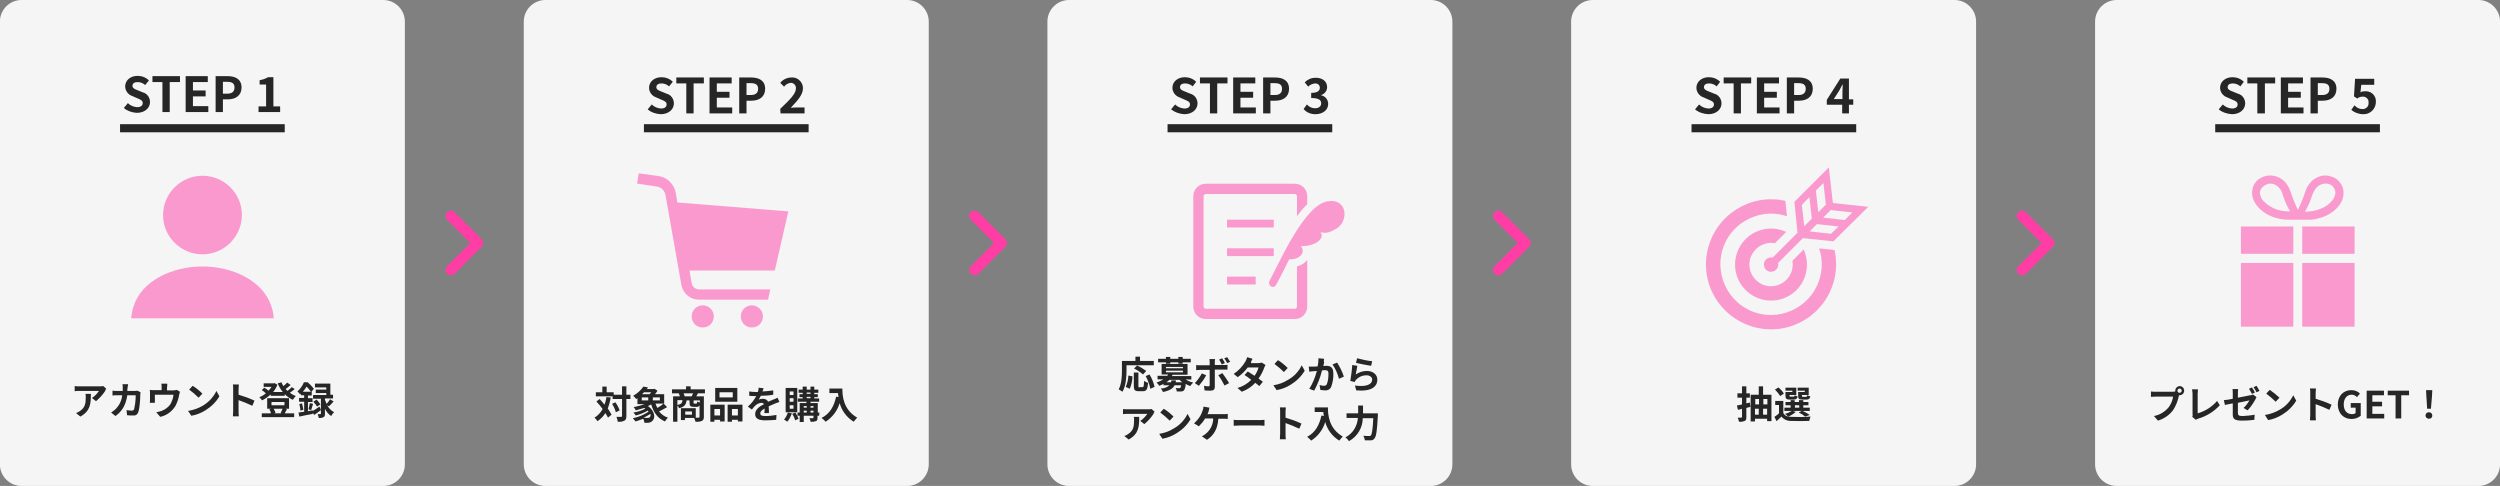
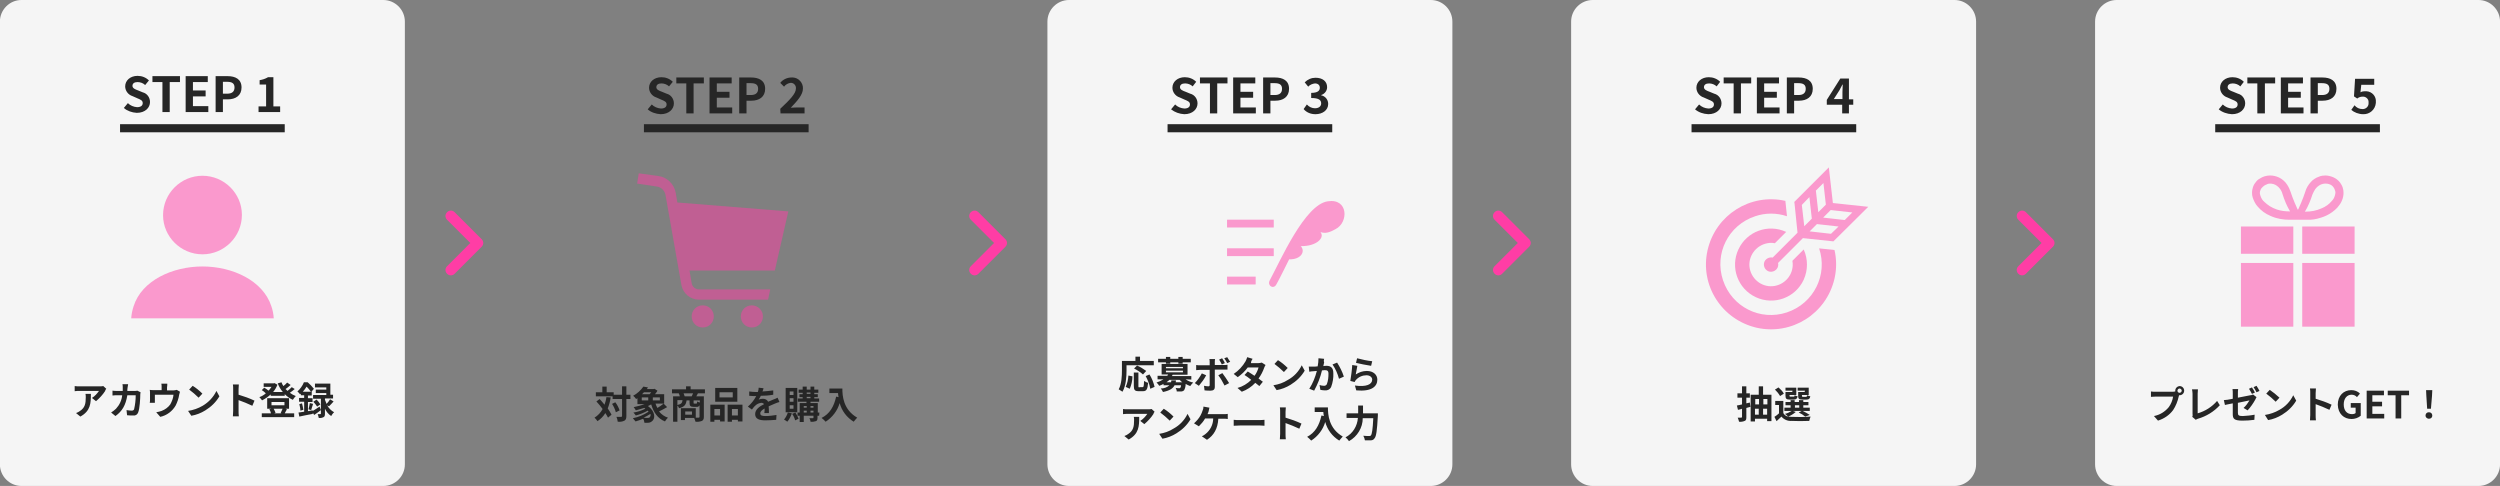
<svg xmlns="http://www.w3.org/2000/svg" version="1.1" id="レイヤー_1" x="0px" y="0px" viewBox="0 0 926 180" style="enable-background:new 0 0 926 180;" xml:space="preserve">
  <rect x="0" y="0" width="926" height="180" fill="#808080" stroke="none" />
  <style type="text/css">
	.st0{fill:#F5F5F5;}
	.st1{fill:#262626;}
	.st2{opacity:0.5;}
	.st3{fill:none;}
	.st4{fill:#FF3DA5;}
	.st5{fill:none;stroke:#262626;stroke-width:3;}
</style>
  <g id="グループ_1216" transform="translate(-149 -2290)">
    <g id="グループ_1156" transform="translate(-46.583)">
      <path id="長方形_13" class="st0" d="M979.6,2290h134c4.4,0,8,3.6,8,8v164c0,4.4-3.6,8-8,8h-134c-4.4,0-8-3.6-8-8v-164    C971.6,2293.6,975.2,2290,979.6,2290z" />
      <path id="パス_2561" class="st1" d="M1002.1,2434.7c0-0.4,0.4-0.8,0.8-0.8c0.4,0,0.8,0.4,0.8,0.8c0,0.4-0.4,0.8-0.8,0.8    S1002.1,2435.2,1002.1,2434.7z M1001.3,2434.7c0,0.1,0,0.2,0,0.3c-0.3,0-0.5,0.1-0.8,0.1H994c-0.6,0-1.1,0-1.7-0.1v2    c0.4,0,1-0.1,1.7-0.1h6.5c-0.2,1.4-0.8,2.8-1.6,3.9c-1.4,1.7-3.3,2.9-5.5,3.3l1.5,1.7c2.2-0.7,4.2-2,5.6-3.9    c1-1.5,1.7-3.3,2.1-5.1c0-0.1,0.1-0.3,0.1-0.4c0.1,0,0.1,0,0.2,0c0.9,0,1.7-0.7,1.7-1.7c0-0.9-0.7-1.7-1.7-1.7    C1002,2433.1,1001.3,2433.8,1001.3,2434.7z M1007.6,2444.4l1.3,1.1c0.3-0.2,0.5-0.3,0.8-0.4c3.1-0.9,5.9-2.6,8.1-5l-1-1.6    c-1.9,2.2-4.4,3.8-7.2,4.6v-7.3c0-0.5,0.1-1.1,0.1-1.6h-2.2c0.1,0.5,0.2,1.1,0.2,1.6v7.6    C1007.8,2443.8,1007.7,2444.2,1007.6,2444.4L1007.6,2444.4z M1029.7,2433.5l-1.1,0.5c0.4,0.6,0.8,1.3,1.1,1.9l1.1-0.5    C1030.6,2434.9,1030.1,2434.1,1029.7,2433.5L1029.7,2433.5z M1031.4,2432.9l-1.1,0.5c0.4,0.6,0.8,1.3,1.1,1.9l1.1-0.5    C1032.2,2434.2,1031.8,2433.5,1031.4,2432.9L1031.4,2432.9z M1022.6,2443.4c0,1.7,0.5,2.4,3.6,2.4c1.5,0,2.9-0.1,4.4-0.3l0.1-1.9    c-1.5,0.3-2.9,0.4-4.4,0.5c-1.5,0-1.8-0.3-1.8-1.2v-3.7c2-0.4,3.9-0.8,4.3-0.9c-0.6,1-1.3,2-2.2,2.8l1.5,0.9    c1.1-1.2,2.1-2.6,2.9-4.1c0.1-0.3,0.3-0.6,0.4-0.8l-1.3-1c-0.3,0.2-0.6,0.3-1,0.3c-0.6,0.1-2.6,0.5-4.6,0.9v-1.6    c0-0.5,0-1.1,0.1-1.6h-2.1c0.1,0.5,0.1,1.1,0.1,1.6v2c-1.4,0.3-2.6,0.5-3.3,0.5l0.4,1.8c0.6-0.1,1.7-0.4,2.9-0.6L1022.6,2443.4z     M1036.3,2434.4l-1.3,1.4c1.2,0.9,2.4,1.9,3.5,3l1.4-1.5C1038.7,2436.2,1037.5,2435.2,1036.3,2434.4L1036.3,2434.4z     M1034.5,2443.7l1.2,1.9c1.8-0.3,3.6-1,5.2-2c2.1-1.3,3.9-3,5.2-5.2l-1.1-2c-1.1,2.3-2.9,4.2-5.1,5.4    C1038.2,2442.8,1036.4,2443.4,1034.5,2443.7L1034.5,2443.7z M1051.3,2443.7c0,0.7-0.1,1.3-0.1,2h2.2c-0.1-0.6-0.1-1.6-0.1-2v-4    c1.7,0.6,3.4,1.3,5.1,2.1l0.8-1.9c-1.9-0.9-3.9-1.6-5.9-2.2v-2.1c0-0.6,0.1-1.1,0.1-1.7h-2.2c0.1,0.6,0.1,1.1,0.1,1.7V2443.7z     M1066.6,2445.2c1.2,0,2.4-0.4,3.4-1.2v-4.7h-3.7v1.7h1.8v2c-0.4,0.3-0.8,0.4-1.3,0.4c-2,0-3.1-1.4-3.1-3.6c0-2.2,1.2-3.6,2.9-3.6    c0.8,0,1.5,0.3,2,0.9l1.1-1.3c-0.8-0.9-2-1.3-3.2-1.3c-2.8,0-5,2-5,5.4C1061.6,2443.3,1063.8,2445.2,1066.6,2445.2z M1072.2,2445    h6.5v-1.7h-4.4v-2.8h3.6v-1.7h-3.6v-2.4h4.3v-1.7h-6.4V2445z M1082.9,2445h2.1v-8.6h2.9v-1.7h-7.9v1.7h2.9V2445z M1094.6,2441.4    h1.4l0.4-4.8l0.1-2.1h-2.3l0.1,2.1L1094.6,2441.4z M1095.3,2445.1c0.7,0,1.2-0.5,1.2-1.1v-0.1c0-0.7-0.5-1.2-1.2-1.2h-0.1    c-0.7,0-1.2,0.5-1.2,1.2v0.1C1094,2444.5,1094.5,2445.1,1095.3,2445.1C1095.2,2445.1,1095.3,2445.1,1095.3,2445.1z" />
      <g id="グループ_1146" transform="translate(382.535 3044)" class="st2">
-         <rect id="長方形_8" x="624" y="-701" class="st3" width="80" height="80" />
        <g id="誕生日プレゼントのアイコン" transform="translate(579.892 -689)">
          <path id="パス_2532" class="st4" d="M92.9,15.6c2.3-0.7,4.4-2,6-3.7c0.7-0.8,1.3-1.6,1.7-2.6c0.4-0.9,0.6-1.9,0.6-2.9      c0-0.7-0.1-1.3-0.3-1.9c-0.2-0.7-0.6-1.3-1-1.9c-0.6-0.8-1.5-1.5-2.4-1.9s-2-0.7-3-0.7c-0.8,0-1.6,0.1-2.3,0.4      c-1.2,0.4-2.3,1.1-3.1,2c-1,1.1-1.7,2.3-2.1,3.7c-0.6,2-2.5,6.4-2.6,6.5h-0.2c-0.1-0.1-2-4.5-2.6-6.5c-0.3-0.9-0.7-1.8-1.3-2.7      c-0.7-1.1-1.7-2-2.9-2.6C76.4,0.3,75.2,0,74,0c-1.4,0-2.7,0.4-3.9,1.2C69.5,1.5,69,2,68.6,2.6c-0.5,0.6-0.8,1.2-1,1.9      c-0.2,0.6-0.3,1.3-0.3,1.9c0,0.7,0.1,1.3,0.3,1.9c0.4,1.1,0.9,2.2,1.7,3.1c1.3,1.6,3,2.8,4.9,3.6c2.2,1,4.6,1.4,7,1.4      c1.5,0,3.1,0,3.2,0s1.7,0,3.2,0C89.3,16.5,91.1,16.2,92.9,15.6z M90.7,5.1c0.5-0.7,1.1-1.2,1.8-1.6c0.6-0.3,1.3-0.5,2-0.5      c0.8,0,1.6,0.2,2.2,0.6c0.3,0.2,0.6,0.5,0.8,0.8c0.2,0.3,0.4,0.6,0.5,1c0.1,0.3,0.2,0.6,0.2,0.9c0,0.4-0.1,0.7-0.2,1.1      c-0.2,0.8-0.6,1.5-1.2,2.1c-1,1.2-2.3,2.1-3.8,2.7c-1.8,0.8-3.8,1.2-5.8,1.2c-0.1,0-0.2,0-0.3,0c1.2-2,2.1-4.2,2.8-6.4      C90,6.3,90.3,5.7,90.7,5.1z M70.6,8c-0.2-0.5-0.4-1.1-0.4-1.6c0-0.3,0.1-0.6,0.2-0.9l0,0c0.1-0.4,0.3-0.7,0.6-1      c0.4-0.4,0.8-0.8,1.3-1C72.8,3.2,73.4,3,74,3c0.5,0,0.9,0.1,1.3,0.2c0.7,0.2,1.4,0.7,1.9,1.2c0.7,0.7,1.2,1.6,1.4,2.5      c0.7,2.2,1.6,4.4,2.8,6.4c-0.1,0-0.2,0-0.3,0c-1.5,0-3.1-0.2-4.6-0.7c-1.8-0.6-3.4-1.6-4.7-2.9C71.3,9.3,70.9,8.7,70.6,8L70.6,8      z" />
          <path id="パス_2533" class="st4" d="M85.9,18.9V29h19.4V18.9H85.9z" />
          <path id="パス_2534" class="st4" d="M63.2,25.5V29h19.4V18.9H63.2V25.5z" />
          <rect id="長方形_25" x="85.9" y="32.4" class="st4" width="19.4" height="23.6" />
          <rect id="長方形_26" x="63.2" y="32.4" class="st4" width="19.4" height="23.6" />
        </g>
      </g>
      <path id="パス_2560" class="st1" d="M1022.3,2332.3c3.1,0,4.9-1.9,4.9-4c0-1.7-1.1-3.2-2.7-3.6l-1.7-0.7    c-1.1-0.4-2.1-0.8-2.1-1.7s0.7-1.4,1.9-1.4c1,0,2.1,0.4,2.8,1.1l1.3-1.7c-1.1-1.1-2.6-1.7-4.2-1.7c-2.7,0-4.6,1.7-4.6,3.9    c0,1.6,1.1,3.1,2.7,3.6l1.8,0.8c1.2,0.5,2,0.8,2,1.8c0,0.9-0.7,1.5-2.1,1.5c-1.3-0.1-2.5-0.6-3.4-1.5l-1.5,1.8    C1018.7,2331.6,1020.5,2332.2,1022.3,2332.3z M1031.8,2332h2.7v-11.1h3.8v-2.2H1028v2.2h3.7v11.1H1031.8z M1040.4,2332h8.4v-2.2    h-5.7v-3.6h4.7v-2.2h-4.7v-3.1h5.5v-2.2h-8.2L1040.4,2332z M1051.4,2332h2.7v-4.7h1.8c2.9,0,5.1-1.4,5.1-4.4    c0-3.1-2.3-4.2-5.2-4.2h-4.4V2332z M1054.1,2325.2v-4.4h1.5c1.8,0,2.8,0.5,2.8,2.1c0,1.5-0.9,2.3-2.7,2.3L1054.1,2325.2z     M1070.9,2332.3c2.4,0.1,4.5-1.7,4.7-4.2c0-0.1,0-0.2,0-0.3c0.2-2.1-1.4-3.9-3.5-4c-0.2,0-0.4,0-0.6,0c-0.6,0-1.1,0.1-1.6,0.4    l0.3-2.8h4.8v-2.2h-7.1l-0.4,6.5l1.2,0.8c0.6-0.5,1.3-0.7,2-0.7c1.1-0.1,2.2,0.8,2.2,1.9c0,0.1,0,0.2,0,0.4c0.1,1.2-0.8,2.2-2,2.3    c-0.1,0-0.2,0-0.3,0c-1.1,0-2.2-0.5-2.9-1.4l-1.2,1.7C1067.5,2331.6,1069.2,2332.3,1070.9,2332.3z" />
      <line id="線_7" class="st5" x1="1016.1" y1="2337.5" x2="1077.1" y2="2337.5" />
    </g>
    <g id="angle-right-solid" transform="translate(895.993 2368)">
      <path id="angle-right-solid-2" class="st4" d="M13.4,10.6c0.8,0.8,0.8,2,0,2.8l0,0l-10,10c-0.8,0.8-2,0.8-2.8,0s-0.8-2,0-2.8    L9.2,12L0.6,3.4c-0.8-0.8-0.8-2,0-2.8s2-0.8,2.8,0L13.4,10.6L13.4,10.6z" />
    </g>
    <g id="グループ_1157" transform="translate(-60.356)">
      <path id="長方形_12" class="st0" d="M799.3,2290h134c4.4,0,8,3.6,8,8v164c0,4.4-3.6,8-8,8h-134c-4.4,0-8-3.6-8-8v-164    C791.3,2293.6,794.9,2290,799.3,2290z" />
      <path id="パス_2567" class="st1" d="M857.5,2439.1l-1.3,0.3v-2.1h1.3v-1.6h-1.3v-2.6h-1.6v2.6h-1.7v1.6h1.7v2.5    c-0.7,0.2-1.4,0.3-1.9,0.4l0.4,1.6c0.5-0.1,1-0.2,1.5-0.4v3c0,0.2-0.1,0.3-0.3,0.3s-0.7,0-1.3,0c0.2,0.5,0.4,1,0.5,1.5    c0.7,0.1,1.4,0,2.1-0.3c0.5-0.2,0.6-0.6,0.6-1.4v-3.4l1.5-0.4L857.5,2439.1z M862.4,2443.6v-2.2h1.5v2.2H862.4z M859.4,2441.4h1.4    v2.2h-1.4V2441.4z M860.9,2437.8v2h-1.4v-2H860.9z M864,2437.8v2h-1.5v-2H864z M862.4,2436.2v-3.1h-1.6v3.1h-3v9.9h1.6v-1h4.5v0.9    h1.6v-9.8L862.4,2436.2L862.4,2436.2z M877.8,2435.2h-2.4v1.4c0,1.1,0.3,1.4,1.6,1.4h1.5c0.9,0,1.2-0.3,1.4-1.2    c-0.4-0.1-0.8-0.2-1.2-0.4c-0.1,0.5-0.1,0.6-0.4,0.6h-1.1c-0.3,0-0.4-0.1-0.4-0.4v-0.3h2.5v-2.7h-4.1v1.1h2.7L877.8,2435.2    L877.8,2435.2z M873.2,2435.2h-2.5v1.4c0,1.1,0.4,1.4,1.6,1.4h1.5c0.8,0,1.2-0.3,1.4-1.2c-0.4-0.1-0.8-0.2-1.1-0.4    c-0.1,0.5-0.1,0.5-0.4,0.5h-1.1c-0.4,0-0.4-0.1-0.4-0.3v-0.3h2.5v-2.7h-4v1.1h2.6L873.2,2435.2L873.2,2435.2z M870.1,2435.8    c-0.5-0.9-1.2-1.6-2-2.3l-1.3,0.8c0.7,0.7,1.4,1.5,1.9,2.4L870.1,2435.8z M874.2,2440.1h1.6v0.9h-1.6V2440.1z M873.4,2442.2h3.3    l-1.1,0.6c0.9,0.4,1.7,0.9,2.4,1.5l1.7-0.6c-0.9-0.6-1.8-1.1-2.7-1.5h2.7v-1.2h-2.4v-0.9h1.9v-1.2h-1.9v-0.7h-1.6v0.7h-1.6v-0.7    h-1.5v0.7h-1.9v1.2h1.9v0.9h-2.3v1.2h2.7c-0.8,0.5-1.6,0.9-2.5,1.1c0.4,0.3,0.8,0.6,1.2,1c-0.8-0.1-1.4-0.6-1.8-1.3v-4.5h-3v1.5    h1.4v3.1c-0.5,0.5-1.1,0.9-1.7,1.3l0.8,1.6c0.7-0.6,1.2-1.2,1.8-1.7c0.9,1.1,2.3,1.7,3.7,1.6c1.7,0.1,4.8,0.1,6.6,0    c0.1-0.5,0.3-1.1,0.5-1.6c-2.4,0.2-4.7,0.2-7.1,0.1c-0.4,0-0.8-0.1-1.2-0.1c1-0.4,2-1,2.8-1.7L873.4,2442.2z" />
      <g id="グループ_1147" transform="translate(309.744 3044)" class="st2">
        <rect id="長方形_7" x="516.6" y="-701" class="st3" width="80" height="80" />
        <g id="宝くじのアイコン" transform="translate(531.611 -692)">
          <path id="パス_2490" class="st4" d="M25.4,28.1l4.2-4.2c-6.7-3.1-14.6-0.2-17.7,6.5S11.7,45,18.4,48.1s14.6,0.2,17.7-6.5      c1.6-3.6,1.6-7.6,0-11.2l-4.2,4.2c0.8,4.4-2.2,8.5-6.5,9.3c-4.4,0.8-8.5-2.2-9.3-6.5s2.2-8.5,6.5-9.3      C23.6,27.9,24.5,27.9,25.4,28.1z" />
          <path id="パス_2491" class="st4" d="M41.8,30c3.3,9.8-2,20.4-11.9,23.7s-20.4-2-23.7-11.9s2-20.4,11.9-23.7      c3.8-1.3,8-1.3,11.8,0l-0.6-5.7c-13-2.9-25.8,5.2-28.8,18.2s5.2,25.8,18.2,28.8c13,2.9,25.8-5.2,28.8-18.2      c0.8-3.5,0.8-7.1,0-10.6L41.8,30z" />
          <path id="パス_2492" class="st4" d="M33.8,24.2l-9.2,9.2c-1.4-0.3-2.9,0.6-3.2,2c-0.3,1.4,0.6,2.9,2,3.2s2.9-0.6,3.2-2      c0.1-0.4,0.1-0.8,0-1.2l9.2-9.2l11.3,1.2l0.5-0.5L60,14.6l-13.1-1.4L45.4,0L32.6,12.8l0.1,0.6L33.8,24.2z M46.2,24.6l-7.9-0.9      L41,21l0,0l8,0.9L46.2,24.6z M46.1,15.8l8,0.9l-2.8,2.8l-8-0.9L46.1,15.8z M43.4,5.8l0.9,8l-2.8,2.8l-0.9-8L43.4,5.8z M38.2,11      l0.9,8l0,0l-2.8,2.8l-0.9-7.9L38.2,11z" />
        </g>
      </g>
      <path id="パス_2566" class="st1" d="M842.1,2332.3c3.1,0,4.9-1.9,4.9-4c0-1.7-1.1-3.2-2.7-3.6l-1.7-0.7    c-1.1-0.4-2.1-0.8-2.1-1.7s0.7-1.4,1.9-1.4c1,0,2.1,0.4,2.8,1.1l1.3-1.7c-1.1-1.1-2.6-1.7-4.2-1.7c-2.7,0-4.6,1.7-4.6,3.9    c0,1.6,1.1,3.1,2.7,3.6l1.8,0.8c1.2,0.5,2,0.8,2,1.8c0,0.9-0.7,1.5-2.1,1.5c-1.3-0.1-2.5-0.6-3.4-1.5l-1.5,1.8    C838.5,2331.6,840.2,2332.2,842.1,2332.3z M851.5,2332h2.7v-11.1h3.8v-2.2h-10.2v2.2h3.7V2332z M860.1,2332h8.4v-2.2h-5.7v-3.6    h4.7v-2.2h-4.7v-3.1h5.5v-2.2h-8.2V2332z M871.2,2332h2.7v-4.7h1.8c2.9,0,5.1-1.4,5.1-4.4c0-3.1-2.3-4.2-5.2-4.2h-4.4L871.2,2332    L871.2,2332z M873.9,2325.2v-4.4h1.5c1.8,0,2.8,0.5,2.8,2.1c0,1.5-0.9,2.3-2.7,2.3L873.9,2325.2z M888.6,2326.7l2.1-3.3    c0.4-0.7,0.7-1.4,1.1-2.1h0.1c0,0.8-0.1,2-0.1,2.8v2.6H888.6z M891.7,2332h2.5v-3.2h1.6v-2h-1.6v-7.7H891l-5,7.9v1.8h5.7V2332z" />
      <line id="線_6" class="st5" x1="835.9" y1="2337.5" x2="896.9" y2="2337.5" />
    </g>
    <g id="angle-right-solid-3" transform="translate(701.995 2368)">
      <path id="angle-right-solid-4" class="st4" d="M13.4,10.6c0.8,0.8,0.8,2,0,2.8l0,0l-10,10c-0.8,0.8-2,0.8-2.8,0s-0.8-2,0-2.8    L9.2,12L0.6,3.4c-0.8-0.8-0.8-2,0-2.8s2-0.8,2.8,0L13.4,10.6L13.4,10.6z" />
    </g>
    <g id="グループ_1158" transform="translate(-67.237)">
      <path id="長方形_11" class="st0" d="M612.2,2290h134c4.4,0,8,3.6,8,8v164c0,4.4-3.6,8-8,8h-134c-4.4,0-8-3.6-8-8v-164    C604.2,2293.6,607.8,2290,612.2,2290z" />
      <path id="パス_2565" class="st1" d="M633.5,2425.3h10.1v-1.6h-5.1v-1.6h-1.7v1.6h-5v3.5c0,2-0.1,5-1.2,7c0.5,0.3,1,0.6,1.4,0.9    c1.3-2.2,1.5-5.6,1.5-7.9V2425.3z M640.8,2427.4c-1.1-0.8-2.2-1.5-3.4-2l-1.1,1.1c1.2,0.6,2.3,1.3,3.3,2.2L640.8,2427.4z     M634.7,2434c0.6-1.4,1-3,1-4.6l-1.5-0.3c-0.1,1.5-0.4,2.9-1,4.2L634.7,2434z M638.3,2433.5c-0.4,0-0.4-0.1-0.4-0.6v-4.9h-1.7v4.9    c0,1.6,0.4,2,1.8,2h1.6c1.3,0,1.7-0.7,1.9-3.1c-0.5-0.1-1-0.4-1.5-0.7c-0.1,1.9-0.1,2.3-0.6,2.3h-1.1V2433.5z M640.6,2429.3    c0.8,1.5,1.4,3,1.7,4.7l1.6-0.7c-0.4-1.6-1-3.2-1.9-4.6L640.6,2429.3z M648.1,2424.7h1.6v-0.5h3v0.5h1.6v-0.5h3v-1.3h-3v-0.7h-1.6    v0.7h-3v-0.7h-1.6v0.7h-2.9v1.3h2.9V2424.7z M650.1,2430.9c0,0.3-0.1,0.5-0.1,0.7h-1.7c0.4-0.3,0.8-0.6,1.1-0.9h3.8    c0.3,0.3,0.6,0.7,1,0.9h-2.5c0.1-0.2,0.1-0.5,0.1-0.7H650.1z M648.1,2427.3h6.3v0.6h-6.3V2427.3z M648.1,2425.9h6.3v0.5h-6.3    V2425.9z M657.5,2430.6v-1.3h-7.2c0.1-0.2,0.2-0.3,0.3-0.5h5.5v-4h-9.6v3.9h2.4c-0.1,0.2-0.2,0.3-0.3,0.5H645v1.3h2.2    c-0.8,0.5-1.7,0.9-2.6,1.2c0.4,0.3,0.7,0.7,1,1.2c0.6-0.2,1.1-0.4,1.6-0.7v0.5h2.2c-0.9,0.8-2,1.2-3.2,1.2    c0.3,0.4,0.6,0.8,0.8,1.3c2.5-0.5,3.7-1.3,4.3-2.5h2.4c0,0.4-0.1,0.7-0.3,1c-0.1,0.1-0.3,0.1-0.4,0.1c-0.2,0-0.8,0-1.3-0.1    c0.2,0.4,0.4,0.8,0.4,1.3c0.6,0,1.1,0,1.7,0c0.4,0,0.7-0.2,1-0.4c0.4-0.7,0.6-1.5,0.6-2.4c0.5,0.3,1.1,0.6,1.7,0.8    c0.3-0.5,0.7-0.9,1.1-1.3c-1-0.2-2-0.6-2.8-1.2L657.5,2430.6L657.5,2430.6z M663,2429l-1.6-0.7c-0.7,1.3-1.6,2.6-2.6,3.6l1.5,1    C661.3,2431.7,662.3,2430.4,663,2429L663,2429z M669,2428.2l-1.5,0.8c0.9,1.2,1.6,2.4,2.3,3.8l1.7-0.9    C670.7,2430.6,669.9,2429.4,669,2428.2L669,2428.2z M668.9,2422.7l-1.1,0.5c0.4,0.6,0.7,1.2,1,1.8l1.1-0.5    C669.7,2423.9,669.3,2423.3,668.9,2422.7L668.9,2422.7z M670.8,2422.3l-1.1,0.4c0.4,0.6,0.8,1.2,1.1,1.8l1.1-0.5    C671.5,2423.5,671.2,2422.9,670.8,2422.3L670.8,2422.3z M666.3,2423h-2.1c0.1,0.4,0.1,0.8,0.1,1.2v1.1h-3.6c-0.5,0-0.9,0-1.4-0.1    v1.9c0.4,0,0.9-0.1,1.4-0.1h3.6l0,0c0,0.7,0,5.1,0,5.6c0,0.4-0.2,0.5-0.5,0.5c-0.5,0-1-0.1-1.6-0.2l0.2,1.7    c0.8,0.1,1.5,0.1,2.3,0.1c1,0,1.5-0.5,1.5-1.3v-6.5h3.3c0.4,0,0.9,0,1.4,0v-1.8c-0.5,0.1-0.9,0.1-1.4,0.1h-3.3v-1.1    C666.2,2423.8,666.2,2423.4,666.3,2423L666.3,2423z M680.2,2422.9l-2-0.6c-0.1,0.5-0.4,1-0.6,1.5c-1.1,1.9-2.6,3.5-4.4,4.7    l1.5,1.2c1.4-1,2.7-2.2,3.7-3.6h4c-0.3,1.1-0.8,2.2-1.5,3.1c-0.9-0.6-1.8-1.2-2.5-1.6l-1.2,1.3c0.7,0.4,1.6,1.1,2.5,1.8    c-1.4,1.4-3.2,2.5-5.1,3l1.6,1.4c1.9-0.7,3.6-1.8,5-3.3c0.6,0.5,1.1,0.9,1.5,1.2l1.3-1.6c-0.4-0.3-1-0.7-1.6-1.2    c0.9-1.2,1.6-2.6,2.1-4c0.1-0.3,0.3-0.7,0.5-1l-1.4-0.9c-0.4,0.1-0.8,0.2-1.2,0.2h-2.8C679.6,2423.8,679.9,2423.4,680.2,2422.9    L680.2,2422.9z M689.6,2423.4l-1.3,1.4c1.2,0.9,2.4,1.9,3.5,3l1.4-1.5C692.1,2425.2,690.9,2424.2,689.6,2423.4L689.6,2423.4z     M687.9,2432.7l1.2,1.8c1.8-0.3,3.6-1,5.2-2c2.1-1.3,3.9-3,5.2-5.2l-1.1-2c-1.1,2.3-2.9,4.2-5.1,5.4    C691.6,2431.8,689.8,2432.4,687.9,2432.7z M706.7,2422.9l-2.1-0.2c0,1-0.1,2-0.3,3c-0.7,0.1-1.4,0.1-1.8,0.1c-0.5,0-1,0-1.5,0    l0.2,1.9c0.4-0.1,1.2-0.2,1.6-0.2c0.3,0,0.7-0.1,1.2-0.1c-0.6,2.3-1.5,4.6-2.8,6.6l1.8,0.7c1.3-2.4,2.3-4.9,2.9-7.5    c0.4,0,0.7-0.1,1-0.1c0.9,0,1.4,0.2,1.4,1.3c0,1.3-0.1,2.6-0.6,3.9c-0.2,0.4-0.6,0.6-1,0.6c-0.6,0-1.2-0.1-1.7-0.3l0.3,1.8    c0.6,0.1,1.1,0.2,1.7,0.2c1,0.1,1.9-0.4,2.3-1.3c0.6-1.6,0.9-3.4,0.8-5.1c0-2-1-2.7-2.5-2.7c-0.3,0-0.7,0-1.2,0.1    c0.1-0.5,0.2-1,0.3-1.4C706.5,2423.8,706.6,2423.3,706.7,2422.9z M711.5,2424.3l-1.7,0.7c1.1,1.6,1.9,3.4,2.4,5.3l1.8-0.8    C713.4,2427.6,712.5,2425.9,711.5,2424.3z M718.9,2422.7l-0.4,1.7c1.1,0.3,4.2,0.9,5.6,1.1l0.4-1.7    C722.6,2423.6,720.8,2423.2,718.9,2422.7z M719,2425.5l-1.9-0.3c-0.1,2-0.4,3.9-0.7,5.9l1.6,0.4c0.1-0.3,0.3-0.6,0.5-0.8    c1-1.1,2.4-1.7,3.9-1.7c1.2,0,2.1,0.7,2.1,1.6c0,1.8-2.2,2.8-6.4,2.2l0.5,1.8c5.8,0.5,7.8-1.5,7.8-4c0-1.7-1.4-3.2-3.9-3.2    c-1.5,0-2.9,0.5-4.1,1.3C718.6,2428,718.8,2426.3,719,2425.5z M643.9,2442.5l-1.1-1c-0.5,0.1-0.9,0.1-1.4,0.1h-7.5    c-0.6,0-1.1,0-1.7-0.1v1.9c0.7-0.1,1.1-0.1,1.7-0.1h7.3c-0.7,1-1.5,1.9-2.6,2.6l1.5,1.2c1.3-1.1,2.5-2.4,3.4-3.8    C643.5,2443,643.7,2442.8,643.9,2442.5z M638.2,2444.4h-2c0.1,0.4,0.1,0.8,0.1,1.3c0,2.3-0.3,3.8-2.1,5c-0.4,0.3-0.9,0.6-1.5,0.8    l1.6,1.3C638.1,2450.7,638.2,2447.9,638.2,2444.4z M647.3,2441.4l-1.3,1.4c1.2,0.9,2.4,1.9,3.5,3l1.4-1.5    C649.8,2443.2,648.6,2442.2,647.3,2441.4z M645.6,2450.7l1.2,1.8c1.8-0.3,3.6-1,5.2-2c2.1-1.3,3.9-3,5.2-5.2l-1.1-2    c-1.1,2.3-2.9,4.2-5.1,5.4C649.3,2449.8,647.5,2450.4,645.6,2450.7z M664.2,2441l-2.2-0.4c0,0.5-0.1,1-0.3,1.4    c-0.2,0.7-0.5,1.3-0.8,1.9c-0.6,1.1-1.5,2.1-2.4,2.9l1.8,1.1c0.9-0.9,1.7-1.8,2.3-2.9h3c0,2.3-1.1,4.4-2.9,5.8    c-0.4,0.3-0.8,0.6-1.3,0.8l1.9,1.3c2.5-1.6,4-4.1,4.2-7.8h2c0.5,0,1,0,1.5,0.1v-1.9c-0.5,0.1-1,0.1-1.5,0.1h-6    c0.2-0.4,0.3-0.7,0.4-1S664.1,2441.4,664.2,2441z M673.2,2445.5v2.2c0.5,0,1.5-0.1,2.3-0.1h7.5c0.6,0,1.3,0.1,1.6,0.1v-2.2    c-0.4,0-1,0.1-1.6,0.1h-7.5C674.8,2445.6,673.7,2445.6,673.2,2445.5L673.2,2445.5z M690.4,2450.7c0,0.7-0.1,1.3-0.1,2h2.2    c-0.1-0.6-0.1-1.6-0.1-2v-4c1.7,0.6,3.4,1.3,5.1,2.1l0.8-1.9c-1.9-0.9-3.9-1.6-5.9-2.2v-2.1c0-0.6,0.1-1.1,0.1-1.7h-2.2    c0.1,0.6,0.1,1.1,0.1,1.7L690.4,2450.7z M703.2,2440.9v1.7h3.2c0,0.5,0.1,1,0.2,1.5l-0.9-0.2c-0.8,3.7-2.4,6.4-5.3,7.9    c0.5,0.4,1.1,0.9,1.5,1.4c2.5-1.6,4.4-4.1,5.2-6.9c0.8,2.9,2.6,5.3,5.2,6.9c0.4-0.5,0.8-1,1.3-1.5c-5.2-3-5.5-8.1-5.5-10.8    L703.2,2440.9L703.2,2440.9z M721.1,2443.1v-2.9h-1.8v2.9H715v1.7h4.2c-0.2,3-1.9,5.8-4.6,7.2c0.5,0.4,0.9,0.8,1.3,1.4    c3.1-1.7,5.1-5,5.1-8.5h3.9c-0.2,4.2-0.5,6-0.9,6.4c-0.2,0.2-0.4,0.2-0.7,0.2c-0.4,0-1.2,0-2.1-0.1c0.3,0.5,0.5,1.1,0.6,1.7    c0.7,0,1.5,0,2.2,0c0.6,0,1.1-0.3,1.4-0.8c0.6-0.7,0.9-2.8,1.2-8.4c0-0.2,0-0.8,0-0.8L721.1,2443.1z" />
      <g id="グループ_1148" transform="translate(232.019 3044)" class="st2">
        <rect id="長方形_6" x="407.2" y="-701" class="st3" width="80" height="80" />
        <g id="証明書アイコン" transform="translate(426.218 -712.435)">
          <rect id="長方形_29" x="12.5" y="39.8" class="st4" width="17.3" height="2.9" />
          <rect id="長方形_30" x="12.5" y="50.4" class="st4" width="17.3" height="2.9" />
          <rect id="長方形_31" x="12.5" y="60.9" class="st4" width="10.6" height="2.9" />
          <path id="パス_2556" class="st4" d="M49.8,33c-8.5,1.2-17.5,21.9-21.5,29.3c-1,1.9,1.3,3.4,2.4,1.6c0.8-1.3,4.8-9.4,4.8-9.4      c4.5,0.1,6.1-3,4.3-4.9c6,0.1,9-3.2,7.3-5.2c1.8,0.6,3.3,0.2,5.6-1.1C57.6,40.8,57.4,31.8,49.8,33z" />
-           <path id="パス_2557" class="st4" d="M38.4,57.1V72c0,0.4-0.4,0.8-0.8,0.8l0,0h-33c-0.4,0-0.8-0.4-0.8-0.8l0,0V31.1      c0-0.4,0.4-0.8,0.8-0.8h33c0.4,0,0.8,0.4,0.8,0.8v7.4c1.2-1.6,2.4-3.1,3.8-4.4v-3c0-2.6-2.1-4.6-4.6-4.6h-33      C2,26.5,0,28.6,0,31.1V72c0,2.6,2.1,4.6,4.6,4.6h33c2.6,0,4.6-2.1,4.6-4.6V54.7C41.3,55.9,39.9,56.8,38.4,57.1z" />
        </g>
      </g>
      <path id="パス_2564" class="st1" d="M654.9,2332.3c3.1,0,4.9-1.9,4.9-4c0-1.7-1.1-3.2-2.7-3.6l-1.7-0.7    c-1.1-0.4-2.1-0.8-2.1-1.7s0.7-1.4,1.9-1.4c1,0,2.1,0.4,2.8,1.1l1.3-1.7c-1.1-1.1-2.6-1.7-4.2-1.7c-2.7,0-4.6,1.7-4.6,3.9    c0,1.6,1.1,3.1,2.7,3.6l1.8,0.8c1.2,0.5,2,0.8,2,1.8c0,0.9-0.7,1.5-2.1,1.5c-1.3-0.1-2.5-0.6-3.4-1.5l-1.5,1.8    C651.4,2331.6,653.1,2332.2,654.9,2332.3z M664.4,2332h2.7v-11.1h3.8v-2.2h-10.2v2.2h3.7V2332z M673,2332h8.4v-2.2h-5.7v-3.6h4.7    v-2.2h-4.7v-3.1h5.5v-2.2H673V2332z M684.1,2332h2.7v-4.7h1.8c2.9,0,5.1-1.4,5.1-4.4c0-3.1-2.3-4.2-5.2-4.2h-4.4L684.1,2332    L684.1,2332z M686.8,2325.2v-4.4h1.5c1.8,0,2.8,0.5,2.8,2.1c0,1.5-0.9,2.3-2.7,2.3L686.8,2325.2z M703.5,2332.3    c2.5,0,4.7-1.4,4.7-3.8c0-1.6-1.1-2.9-2.6-3.2v-0.1c1.3-0.4,2.2-1.6,2.2-2.9c0-2.2-1.7-3.5-4.3-3.5c-1.5,0-2.9,0.6-4,1.7l1.3,1.6    c0.6-0.7,1.6-1.1,2.5-1.2c1.1,0,1.8,0.6,1.8,1.6c0,1.1-0.8,1.9-3.2,1.9v1.9c2.9,0,3.7,0.8,3.7,2c0,1.1-0.9,1.8-2.3,1.8    c-1.1,0-2.2-0.5-3-1.4l-1.2,1.7C700.2,2331.7,701.8,2332.3,703.5,2332.3z" />
      <line id="線_5" class="st5" x1="648.7" y1="2337.5" x2="709.7" y2="2337.5" />
    </g>
    <g id="angle-right-solid-5" transform="translate(507.998 2368)">
      <path id="angle-right-solid-6" class="st4" d="M13.4,10.6c0.8,0.8,0.8,2,0,2.8l0,0l-10,10c-0.8,0.8-2,0.8-2.8,0s-0.8-2,0-2.8    L9.2,12L0.6,3.4c-0.8-0.8-0.8-2,0-2.8s2-0.8,2.8,0L13.4,10.6L13.4,10.6z" />
    </g>
    <g id="グループ_1159" transform="translate(-57.791)">
-       <path id="長方形_10" class="st0" d="M408.8,2290h134c4.4,0,8,3.6,8,8v164c0,4.4-3.6,8-8,8h-134c-4.4,0-8-3.6-8-8v-164    C400.8,2293.6,404.4,2290,408.8,2290z" />
      <path id="パス_2562" class="st1" d="M431.4,2437.1c-0.1,1-0.4,1.9-0.7,2.8c-0.6-0.7-1.2-1.5-1.8-2.1l-1.2,0.9    c0.8,0.9,1.6,1.8,2.3,2.8c-0.7,1.3-1.7,2.4-3,3.2c0.4,0.4,0.8,0.8,1.1,1.3c1.2-0.8,2.2-1.8,2.9-3c0.4,0.6,0.7,1.1,1,1.7l1.3-1.1    c-0.4-0.8-0.9-1.6-1.4-2.3c0.5-1.3,0.9-2.7,1.1-4.1L431.4,2437.1z M433.5,2439.6c0.6,0.9,1.1,2,1.4,3.1l1.4-0.7    c-0.4-1.1-0.9-2.1-1.6-3L433.5,2439.6z M440.3,2436.2h-1.5v-3.1h-1.6v3.1h-3.1v-0.9h-2.6v-2.1h-1.6v2.1h-2.4v1.5h6.2v1h3.5v6.3    c0,0.2-0.1,0.3-0.3,0.3c-0.3,0-1,0-1.8,0c0.3,0.6,0.4,1.2,0.5,1.8c0.9,0.1,1.7,0,2.5-0.4c0.5-0.3,0.7-0.8,0.7-1.7v-6.3h1.5    L440.3,2436.2L440.3,2436.2z M444.5,2437.2h2.4v1.1h-2.4V2437.2z M448,2435.3c-0.2,0.3-0.4,0.5-0.6,0.7h-2.8    c0.3-0.2,0.5-0.5,0.7-0.7H448z M451.2,2438.3h-2.6v-1.1h2.6V2438.3z M447.4,2444.6c-0.3,0.2-0.6,0.2-0.9,0.2c-0.4,0-0.9,0-1.3-0.1    c0.9-0.4,1.7-0.9,2.5-1.4C447.9,2443.8,447.7,2444.3,447.4,2444.6z M452.6,2439.5c-0.7,0.6-1.5,1.1-2.3,1.6    c-0.3-0.5-0.5-1-0.7-1.6h3.2v-3.5h-3.4c0.3-0.4,0.7-0.8,0.9-1.3l-1.1-0.7l-0.3,0.1h-2.5l0.4-0.6l-1.7-0.3c-1,1.4-2.3,2.6-3.8,3.4    c0.4,0.3,0.8,0.7,1.1,1.2c0.2-0.1,0.3-0.2,0.5-0.3v2.2h2.6c-1.3,0.5-2.7,0.8-4,1.1c0.3,0.4,0.6,0.8,0.8,1.2    c1.1-0.3,2.1-0.6,3.1-0.9c0.2,0.1,0.3,0.2,0.4,0.3c-1.4,0.7-2.9,1.2-4.4,1.4c0.3,0.3,0.6,0.7,0.9,1.1c1.5-0.4,3-1,4.4-1.8    c0.1,0.1,0.2,0.2,0.3,0.4c-1.8,1.2-3.7,2-5.8,2.4c0.3,0.4,0.7,0.8,1,1.2c1-0.3,1.9-0.6,2.8-1c0.3,0.4,0.4,1,0.5,1.5    c0.4,0,0.8,0,1.1,0c0.6,0,1.1-0.1,1.6-0.5c1.4-0.9,1.4-3.7-1.4-5.7c0.4-0.2,0.8-0.4,1.2-0.6c0.9,3,2.4,5.2,5.1,6.3    c0.3-0.5,0.7-1,1.1-1.4c-1.3-0.4-2.4-1.2-3.3-2.3c1-0.5,2-1,3-1.6L452.6,2439.5z M460.4,2436.8c-0.1-0.4-0.3-0.7-0.4-1.1h3.5    c-0.2,0.4-0.4,0.8-0.5,1.1H460.4z M466,2439.1c-0.3-0.1-0.7-0.2-1-0.4c0,0.7-0.1,0.8-0.3,0.8H464c-0.2,0-0.3,0-0.3-0.3v-0.9h2.3    V2439.1z M457.7,2438.2h1.9c-0.1,1-0.4,1.5-1.9,1.8V2438.2z M463.1,2443.6h-2.5v-1.2h2.5V2443.6z M467.9,2435.7v-1.5h-5.3v-1.1    h-1.7v1.1h-5.2v1.5h2.5c0.2,0.4,0.3,0.7,0.4,1.1h-2.5v9.4h1.6v-6c0.3,0.3,0.5,0.6,0.6,1c2.1-0.5,2.6-1.4,2.8-2.9h1.1v0.9    c0,1.1,0.3,1.5,1.5,1.5h1.1c0.5,0.1,0.9-0.2,1.1-0.6v4.3c0,0.2-0.1,0.3-0.3,0.3c-0.2,0-0.6,0-1.1,0v-3.5H459v4.4h1.5v-0.8h3.4    c0.2,0.5,0.4,0.9,0.5,1.4c0.8,0.1,1.6,0,2.4-0.3c0.5-0.3,0.7-0.7,0.7-1.5v-7.6h-2.8c0.2-0.3,0.4-0.7,0.6-1.1L467.9,2435.7    L467.9,2435.7z M478.2,2437.2h-4.9v-1.9h4.9V2437.2z M479.9,2433.7h-8.2v5.1h8.2V2433.7z M473.5,2441.5v2.4h-2.1v-2.4H473.5z     M469.8,2446.2h1.6v-0.7h2.1v0.6h1.7v-6.2h-5.3v6.3L469.8,2446.2L469.8,2446.2z M477.9,2443.9v-2.4h2.2v2.4H477.9z M476.3,2439.9    v6.3h1.6v-0.7h2.2v0.6h1.7v-6.2L476.3,2439.9z M489.6,2433.8l-1.8-0.2c0,0.5-0.1,1.1-0.3,1.6h-0.7c-0.8,0-1.6-0.1-2.5-0.2v1.6    c0.8,0.1,1.8,0.1,2.4,0.1h0.2c-0.8,1.5-1.8,2.8-3.1,3.9l1.5,1.1c0.4-0.5,0.8-1.1,1.3-1.5c0.6-0.6,1.4-0.9,2.2-1    c0.4,0,0.8,0.2,1,0.5c-1.6,0.8-3.3,1.9-3.3,3.7s1.6,2.3,3.8,2.3c1.3,0,2.6-0.1,4-0.2l0.1-1.8c-1.3,0.2-2.6,0.4-4,0.4s-2-0.2-2-1    c0-0.7,0.6-1.2,1.6-1.8c0,0.6,0,1.3-0.1,1.7h1.7c0-0.6,0-1.7-0.1-2.5c0.9-0.4,1.7-0.7,2.3-1c0.5-0.2,1.2-0.5,1.7-0.6l-0.7-1.6    c-0.5,0.3-1,0.5-1.6,0.7c-0.6,0.3-1.2,0.5-1.9,0.8c-0.3-0.7-1.1-1.1-1.9-1.1c-0.5,0-1.1,0.1-1.6,0.3c0.3-0.5,0.6-0.9,0.8-1.4    c1.5,0,3-0.1,4.6-0.4v-1.6c-1.3,0.2-2.6,0.3-4,0.4C489.4,2434.7,489.5,2434.2,489.6,2433.8z M500.7,2436.3h-1.4v-1.3h1.4V2436.3z     M500.7,2438.8h-1.4v-1.3h1.4V2438.8z M500.7,2441.4h-1.4v-1.3h1.4V2441.4z M502.1,2433.7h-4.3v9h4.3V2433.7z M498.6,2442.8    c-0.3,1-0.8,1.9-1.4,2.6c0.4,0.2,0.8,0.5,1.2,0.8c0.8-0.9,1.3-2,1.7-3.1L498.6,2442.8z M500.2,2443.3c0.5,0.7,0.9,1.5,1.1,2.4    l1.3-0.6c-0.3-0.8-0.7-1.5-1.2-2.3L500.2,2443.3z M507,2442.8v-0.7h1.1v0.7H507z M504.5,2442.1h1.1v0.7h-1.1V2442.1z     M505.6,2440.4v0.6h-1.1v-0.6H505.6z M508.1,2440.4v0.6H507v-0.6H508.1z M505.6,2437h1.4v0.5h-1.4V2437z M505.6,2435.4h1.4v0.5    h-1.4V2435.4z M510.3,2442.8h-0.6v-3.5H507v-0.5h3.2v-1.2h-1.8v-0.5h1.3v-1.1h-1.3v-0.5h1.5v-1.2h-1.5v-1.1H507v1.1h-1.4v-1.1    h-1.5v1.1h-1.5v1.2h1.5v0.5h-1.2v1.1h1.2v0.5h-1.8v1.2h3.2v0.5H503v3.5h-0.8v1.2h0.8v2.3h1.5v-2.3h3.6v0.7c0,0.2-0.1,0.2-0.2,0.2    s-0.8,0-1.3,0c0.2,0.4,0.4,0.9,0.4,1.3c0.7,0.1,1.4,0,2-0.2c0.5-0.2,0.6-0.6,0.6-1.3v-0.7h0.6L510.3,2442.8L510.3,2442.8z     M514,2433.9v1.7h3.2c0,0.5,0.1,1,0.2,1.5l-0.9-0.2c-0.8,3.7-2.4,6.4-5.4,7.9c0.5,0.4,1.1,0.9,1.5,1.4c2.5-1.6,4.4-4.1,5.2-6.9    c0.8,2.9,2.6,5.3,5.2,6.9c0.4-0.5,0.8-1,1.3-1.5c-5.2-3-5.5-8.1-5.5-10.8L514,2433.9z" />
      <g id="グループ_1149" transform="translate(435.786 3044)" class="st2">
        <rect id="長方形_5" x="0" y="-701" class="st3" width="80" height="80" />
        <g id="ショッピングカートのアイコン4" transform="translate(7 -689.8)">
          <path id="パス_2493" class="st4" d="M56,14.1l-41.1-3.3l-0.6-3.6C13.7,4,11.1,1.4,7.9,1L0.6,0L0,3.8l7.3,1.1      c1.6,0.2,2.9,1.5,3.2,3.1l5.9,33.4c0.6,3.1,3.3,5.4,6.5,5.4h25.6l0.8-3.8H22.9c-1.3,0-2.5-1-2.7-2.3L19.4,36H51L56,14.1z" />
          <path id="パス_2494" class="st4" d="M24.3,48.9c-2.3,0-4.1,1.8-4.1,4.1s1.8,4.1,4.1,4.1s4.1-1.8,4.1-4.1l0,0      C28.4,50.7,26.6,48.9,24.3,48.9z" />
          <path id="パス_2495" class="st4" d="M42.5,48.9c-2.3,0-4.1,1.8-4.1,4.1s1.8,4.1,4.1,4.1s4.1-1.8,4.1-4.1S44.7,48.9,42.5,48.9      L42.5,48.9z" />
        </g>
      </g>
      <path id="パス_2563" class="st1" d="M451.5,2332.3c3.1,0,4.9-1.9,4.9-4c0-1.7-1.1-3.2-2.7-3.6l-1.7-0.7    c-1.1-0.4-2.1-0.8-2.1-1.7s0.7-1.4,1.9-1.4c1,0,2.1,0.4,2.8,1.1l1.4-1.7c-1.1-1.1-2.6-1.7-4.2-1.7c-2.7,0-4.6,1.7-4.6,3.9    c0,1.6,1.1,3.1,2.7,3.6l1.8,0.8c1.2,0.5,2,0.8,2,1.8c0,0.9-0.7,1.5-2.1,1.5c-1.3-0.1-2.5-0.6-3.4-1.5l-1.5,1.8    C447.9,2331.6,449.7,2332.2,451.5,2332.3z M461,2332h2.7v-11.1h3.8v-2.2h-10.2v2.2h3.7V2332z M469.6,2332h8.4v-2.2h-5.7v-3.6h4.7    v-2.2h-4.7v-3.1h5.5v-2.2h-8.2L469.6,2332z M480.6,2332h2.7v-4.7h1.8c2.9,0,5.1-1.4,5.1-4.4c0-3.1-2.3-4.2-5.2-4.2h-4.4V2332z     M483.3,2325.2v-4.4h1.5c1.8,0,2.8,0.5,2.8,2.1c0,1.5-0.9,2.3-2.7,2.3L483.3,2325.2z M495.9,2332h8.9v-2.2h-2.9    c-0.6,0-1.5,0.1-2.2,0.1c2.4-2.5,4.5-4.8,4.5-7.1c0.1-2.1-1.6-4-3.7-4.1c-0.2,0-0.3,0-0.5,0c-1.6,0-3.2,0.7-4.2,2l1.4,1.4    c0.6-0.8,1.5-1.3,2.4-1.4c1-0.1,1.9,0.7,2,1.7c0,0.1,0,0.2,0,0.4c0,1.9-2.3,4.2-5.8,7.5L495.9,2332z" />
      <line id="線_4" class="st5" x1="445.3" y1="2337.5" x2="506.3" y2="2337.5" />
    </g>
    <g id="angle-right-solid-7" transform="translate(314 2368)">
      <path id="angle-right-solid-8" class="st4" d="M13.4,10.6c0.8,0.8,0.8,2,0,2.8l0,0l-10,10c-0.8,0.8-2,0.8-2.8,0s-0.8-2,0-2.8    L9.2,12L0.6,3.4c-0.8-0.8-0.8-2,0-2.8s2-0.8,2.8,0L13.4,10.6L13.4,10.6z" />
    </g>
    <g id="グループ_1160" transform="translate(0.764)">
      <path id="長方形_9" class="st0" d="M156.2,2290h134c4.4,0,8,3.6,8,8v164c0,4.4-3.6,8-8,8h-134c-4.4,0-8-3.6-8-8v-164    C148.2,2293.6,151.8,2290,156.2,2290z" />
      <path id="パス_2558" class="st1" d="M187.6,2434l-1.1-1c-0.5,0.1-0.9,0.1-1.4,0.1h-7.5c-0.6,0-1.1,0-1.7-0.1v1.9    c0.7-0.1,1.1-0.1,1.7-0.1h7.3c-0.7,1-1.5,1.9-2.6,2.6l1.5,1.2c1.3-1.1,2.5-2.4,3.4-3.8C187.2,2434.5,187.4,2434.3,187.6,2434z     M181.9,2435.9h-2c0.1,0.4,0.1,0.8,0.1,1.3c0,2.3-0.3,3.8-2.1,5c-0.4,0.3-0.9,0.6-1.5,0.8l1.6,1.3    C181.8,2442.2,181.9,2439.4,181.9,2435.9z M195.7,2432.3h-2.1c0.1,0.4,0.1,0.9,0.1,1.3c0,0.4,0,0.8,0,1.2h-2c-0.5,0-1.3,0-1.8-0.1    v1.8c0.6-0.1,1.4-0.1,1.8-0.1h1.8c-0.2,1.9-1,3.6-2.3,5c-0.5,0.5-1.2,1-1.8,1.4l1.6,1.3c2.5-1.8,3.8-4,4.4-7.7h3.1    c0,1.8-0.2,3.5-0.6,5.2c-0.1,0.3-0.5,0.5-0.8,0.5c-0.7,0-1.3-0.1-2-0.2l0.2,1.9c0.7,0.1,1.5,0.1,2.3,0.1c0.8,0.1,1.5-0.3,1.8-1.1    c0.6-1.4,0.8-5.3,0.8-6.8c0-0.2,0.1-0.5,0.1-0.7l-1.2-0.6c-0.3,0.1-0.7,0.1-1.1,0.1h-2.6c0-0.4,0-0.8,0.1-1.3    C195.6,2433.2,195.6,2432.6,195.7,2432.3z M210.2,2432.1H208c0.1,0.4,0.1,0.9,0.1,1.3v1.1h-3c-0.5,0-1,0-1.4-0.1    c0.1,0.4,0.1,0.8,0.1,1.2v2.4c0,0.4,0,0.8-0.1,1.2h1.9c0-0.3,0-0.7,0-1v-2h6.9c-0.1,1.3-0.6,2.5-1.2,3.6c-0.8,1.1-1.9,1.9-3.2,2.4    c-0.6,0.2-1.3,0.4-2,0.5l1.5,1.7c2.4-0.5,4.5-2.1,5.7-4.2c0.6-1.2,1.1-2.6,1.3-4c0.1-0.4,0.2-0.8,0.3-1.1l-1.2-0.7    c-0.4,0.1-0.8,0.2-1.2,0.2h-2.4v-1.1C210.2,2432.9,210.2,2432.5,210.2,2432.1z M219.6,2432.9l-1.3,1.4c1.2,0.9,2.4,1.9,3.5,3    l1.4-1.5C222.1,2434.7,220.9,2433.7,219.6,2432.9L219.6,2432.9z M217.9,2442.2l1.2,1.8c1.8-0.3,3.6-1,5.2-2c2.1-1.3,3.9-3,5.2-5.2    l-1.1-2c-1.1,2.3-2.9,4.2-5.1,5.5C221.6,2441.3,219.8,2441.9,217.9,2442.2L217.9,2442.2z M234.6,2442.2c0,0.7-0.1,1.3-0.1,2h2.2    c-0.1-0.6-0.1-1.6-0.1-2v-4c1.7,0.6,3.4,1.3,5.1,2.1l0.8-1.9c-1.9-0.9-3.9-1.6-5.9-2.2v-2.1c0-0.6,0.1-1.1,0.1-1.7h-2.2    c0.1,0.6,0.1,1.1,0.1,1.7L234.6,2442.2z M252.9,2441.4c-0.2,0.5-0.5,1.1-0.7,1.6l0.4,0.1h-2.8l0.5-0.2c-0.2-0.5-0.4-1-0.7-1.5    L252.9,2441.4L252.9,2441.4z M248.8,2438.9h4.8v1.2h-4.8V2438.9z M254,2441.4h1.3v-3.9h-8.1v3.9h1.5l-0.7,0.2    c0.3,0.5,0.5,0.9,0.6,1.5h-3.4v1.4h12v-1.4h-3.5c0.2-0.4,0.5-1,0.8-1.5L254,2441.4z M256.3,2433.4c-0.5,0.5-1,1-1.6,1.4    c-0.2-0.2-0.4-0.5-0.7-0.7c0.6-0.4,1.3-1,1.9-1.5l-1.3-0.9c-0.4,0.5-0.9,0.9-1.4,1.3c-0.3-0.4-0.5-0.9-0.7-1.4l-1.4,0.4    c0.5,1.2,1.1,2.3,1.9,3.2h-3.6c0.7-0.8,1.2-1.7,1.6-2.7l-1.1-0.6l-0.3,0.1h-3.7v1.3h2.9c-0.3,0.5-0.7,1-1.1,1.4    c-0.5-0.4-1-0.8-1.6-1.1l-0.9,0.9c0.5,0.3,1,0.7,1.5,1.2c-0.7,0.6-1.5,1.1-2.4,1.4c0.4,0.4,0.7,0.8,1,1.2c1.2-0.6,2.2-1.3,3.2-2.2    v0.5h5.2v-0.6c0.9,0.9,1.9,1.6,3,2.1c0.3-0.5,0.7-1,1.1-1.4c-0.8-0.3-1.5-0.7-2.2-1.2c0.6-0.4,1.2-0.9,1.8-1.4L256.3,2433.4z     M260.4,2435.1c0.5-0.6,1-1.2,1.4-1.9c0.6,0.6,1.1,1.2,1.6,1.9H260.4z M264,2442l-1.7,0.3v-3.4h1.7v-1.4h-1.7v-1h1.4v-1.4h-0.1    l0.9-1.1c-0.7-0.9-1.5-1.7-2.3-2.4h-1.4c-0.5,1.3-1.4,2.5-2.4,3.4c0.4,0.3,0.7,0.7,1,1.1c0.1-0.1,0.2-0.2,0.3-0.3v0.6h1.2v1H259    v1.4h1.9v3.7c-0.8,0.1-1.5,0.2-2.1,0.3l0.3,1.5c1.4-0.3,3.3-0.7,5-1v-0.4l0.5,0.8c0.8-0.5,1.7-1.2,2.5-1.8l-0.5-1.3    c-0.9,0.6-1.8,1.2-2.5,1.6L264,2442z M270.1,2440.5c0.5-0.5,1.1-1.1,1.7-1.8l-1.3-0.8c-0.4,0.6-0.8,1.2-1.3,1.7    c-0.2-0.5-0.4-1-0.6-1.5v-0.5h3v-1.4h-1v-4.1h-5.7v1.4h4.2v0.8h-3.9v1.3h3.9v0.7h-4.9v1.4h2.9v5.5c0,0.1,0,0.2-0.2,0.2s-0.6,0-1,0    c0.2,0.5,0.3,0.9,0.4,1.4c0.6,0.1,1.2,0,1.8-0.3c0.4-0.2,0.5-0.6,0.5-1.3v-1.8c0.5,1.1,1.3,2,2.3,2.7c0.3-0.5,0.6-1,1.1-1.4    c-1.1-0.6-2-1.5-2.6-2.6L270.1,2440.5z M259.1,2439.7c0.2,0.8,0.4,1.6,0.4,2.4l1.1-0.3c-0.1-0.8-0.3-1.6-0.5-2.4L259.1,2439.7z     M263.5,2441.9c0.2-0.6,0.4-1.5,0.7-2.3l-1.2-0.3c-0.1,0.8-0.3,1.5-0.5,2.3L263.5,2441.9z M264.3,2438.8c0.5,0.5,1,1.2,1.4,1.8    l1.2-0.8c-0.4-0.7-0.9-1.3-1.4-1.8L264.3,2438.8z" />
      <g id="グループ_1150" transform="translate(-42.328 3042.5)" class="st2">
        <rect id="長方形_4" x="225.6" y="-701" class="st3" width="80" height="80" />
        <g id="人物のアイコン素材_その3" transform="translate(239.163 -687.4)">
          <path id="パス_2488" class="st4" d="M26.4,29.1c8,0,14.6-6.5,14.6-14.6C41,6.5,34.4,0,26.4,0S11.8,6.5,11.8,14.6l0,0      C11.8,22.6,18.4,29.1,26.4,29.1z" />
          <path id="パス_2489" class="st4" d="M51.9,48.3c-3.1-9.5-14.4-14.7-25.5-14.7S3.9,38.8,0.9,48.3c-0.5,1.5-0.8,3-0.9,4.5h52.8      C52.7,51.2,52.4,49.7,51.9,48.3z" />
        </g>
      </g>
      <path id="パス_2559" class="st1" d="M198.9,2331.8c3.1,0,4.9-1.9,4.9-4c0-1.7-1.1-3.2-2.7-3.6l-1.7-0.7    c-1.1-0.4-2.1-0.8-2.1-1.7s0.7-1.4,1.9-1.4c1,0,2.1,0.4,2.8,1.1l1.4-1.7c-1.1-1.1-2.6-1.7-4.2-1.7c-2.7,0-4.6,1.7-4.6,3.9    c0,1.6,1.1,3.1,2.7,3.6l1.8,0.8c1.2,0.5,2,0.8,2,1.8c0,0.9-0.7,1.5-2.1,1.5c-1.3-0.1-2.5-0.6-3.4-1.5l-1.5,1.8    C195.4,2331.1,197.1,2331.7,198.9,2331.8z M208.4,2331.5h2.7v-11.1h3.8v-2.2h-10.2v2.2h3.7V2331.5z M217,2331.5h8.4v-2.2h-5.7    v-3.6h4.7v-2.2h-4.7v-3.1h5.5v-2.2H217V2331.5z M228.1,2331.5h2.7v-4.7h1.8c2.9,0,5.1-1.4,5.1-4.4c0-3.1-2.3-4.2-5.2-4.2h-4.4    L228.1,2331.5L228.1,2331.5z M230.8,2324.7v-4.4h1.5c1.8,0,2.8,0.5,2.8,2.1c0,1.5-0.9,2.3-2.7,2.3L230.8,2324.7z M244,2331.5h8    v-2.1h-2.5v-10.8h-2c-1,0.6-2,0.9-3.1,1.1v1.6h2.4v8.1H244V2331.5z" />
      <line id="線_3" class="st5" x1="192.7" y1="2337.5" x2="253.7" y2="2337.5" />
    </g>
  </g>
</svg>